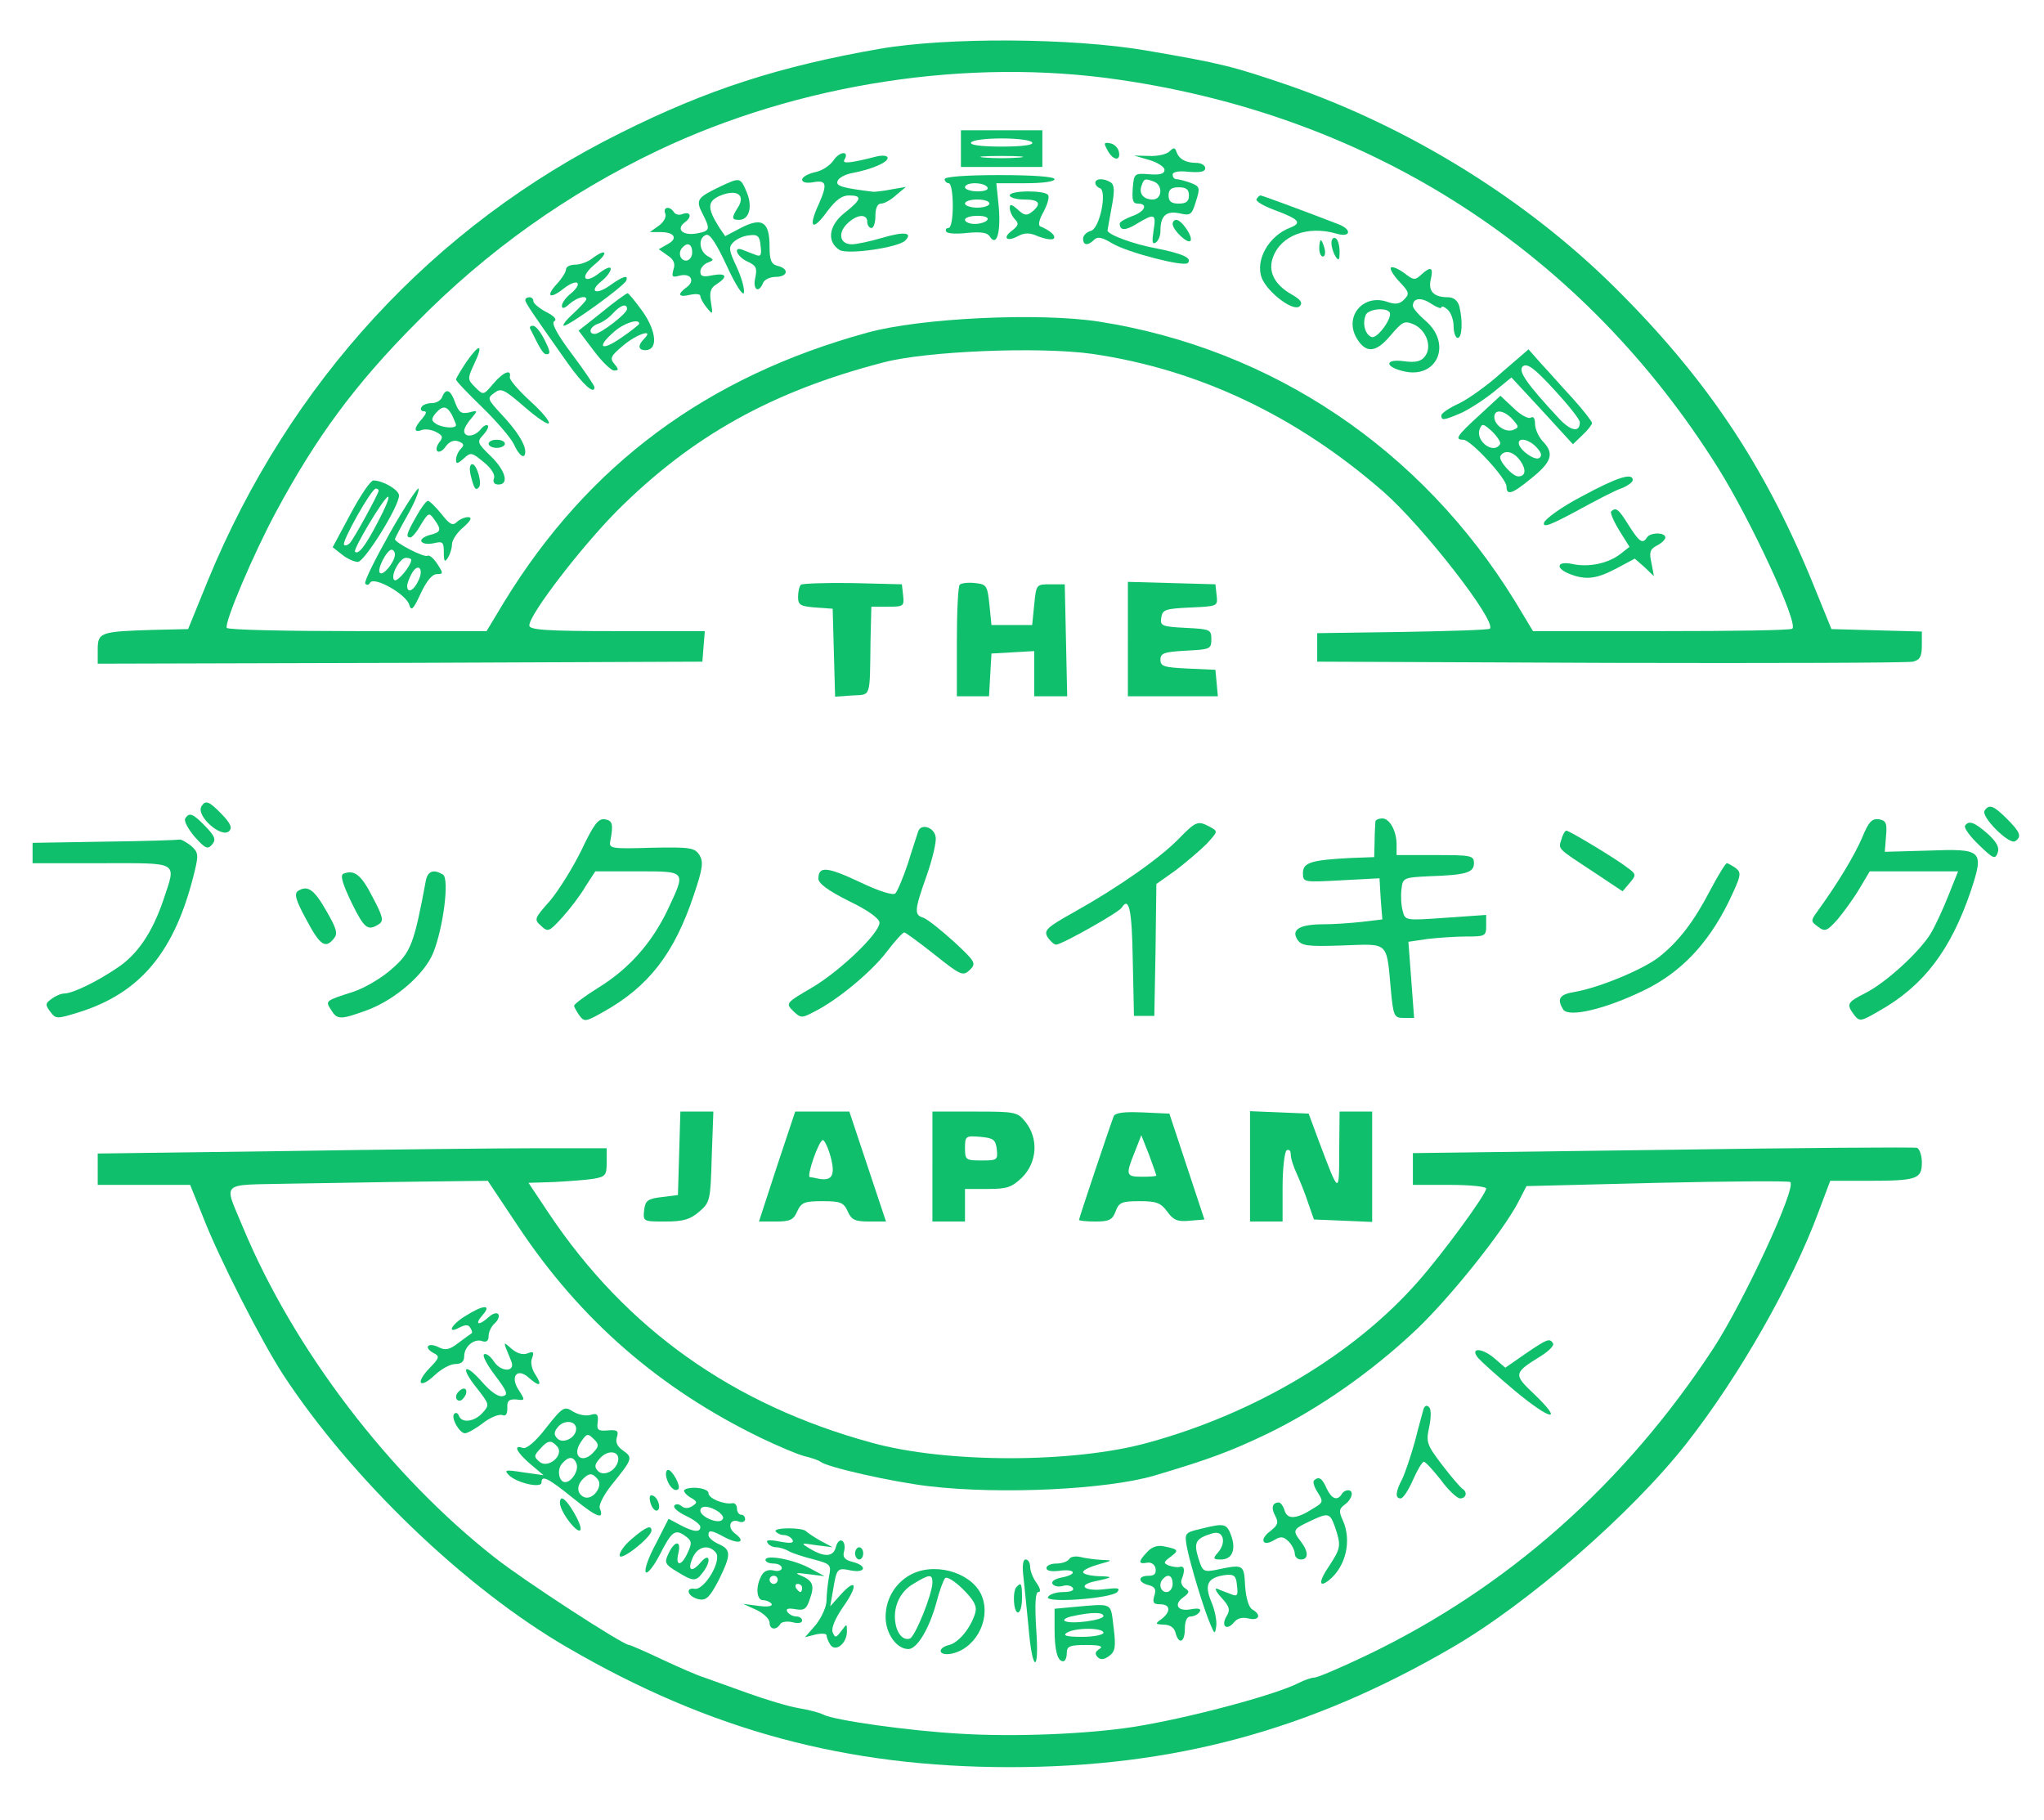
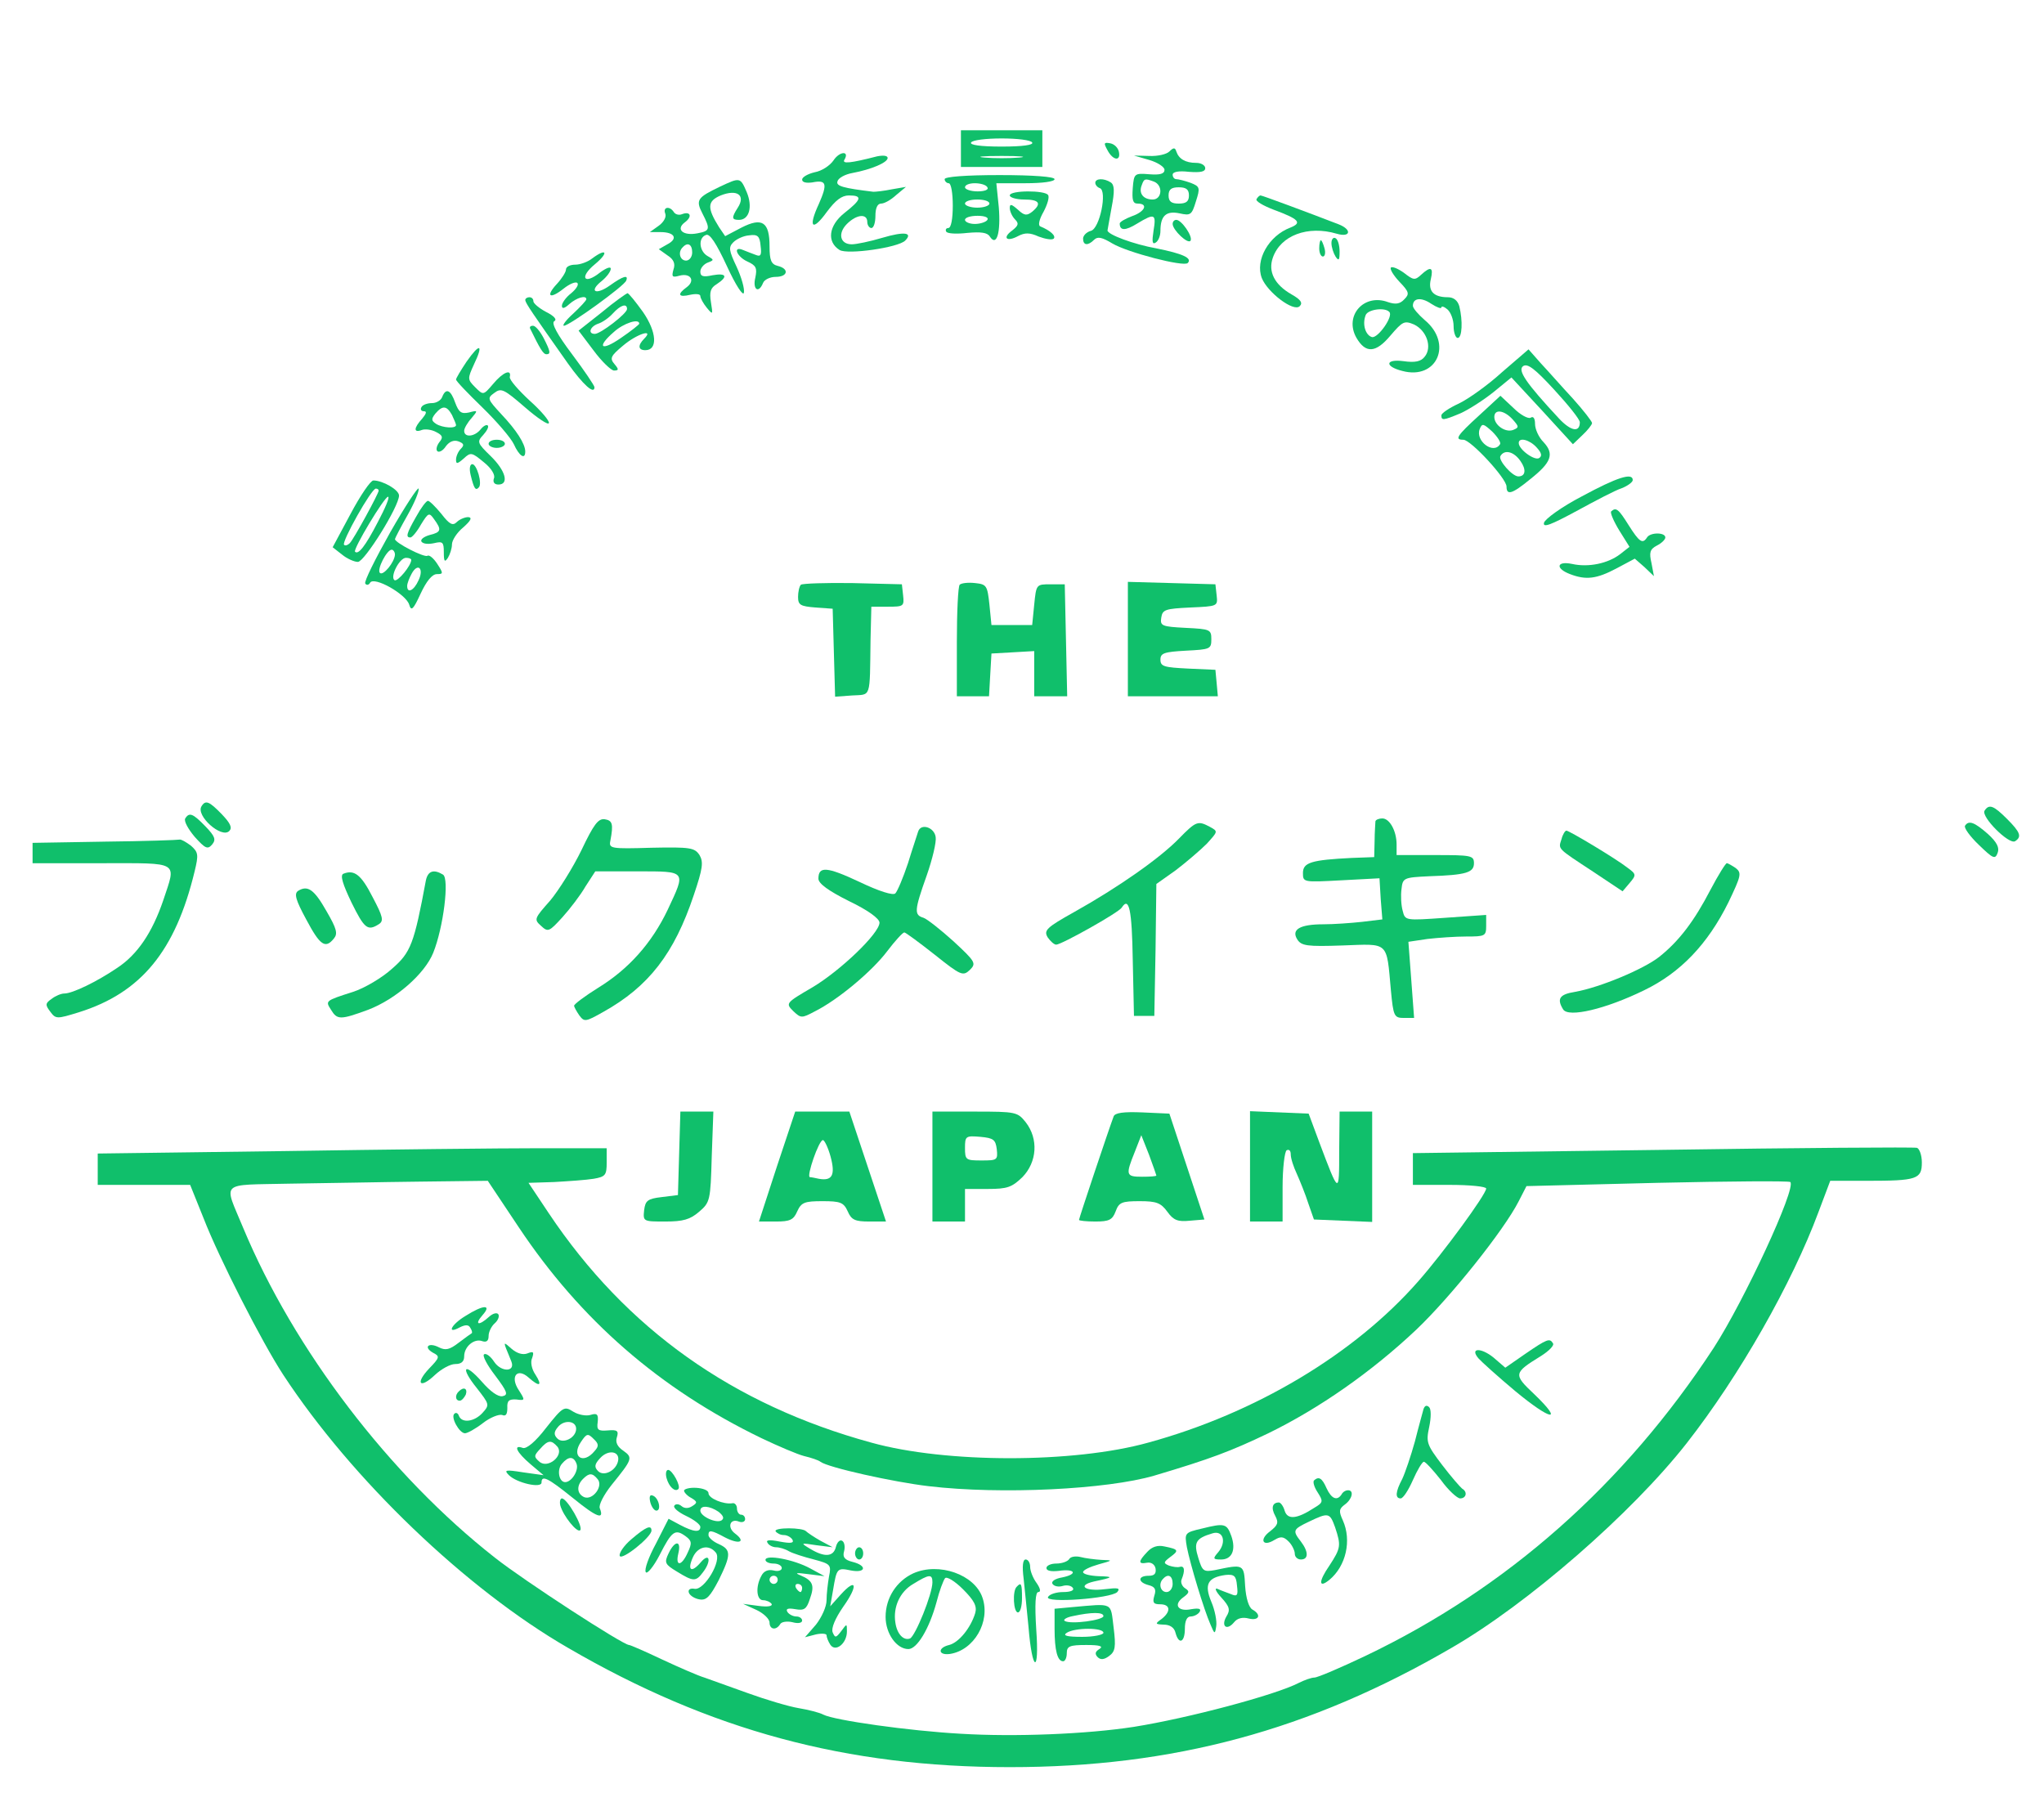
<svg xmlns="http://www.w3.org/2000/svg" version="1.0" width="502pt" height="447pt" viewBox="0 0 502 447" preserveAspectRatio="xMidYMid meet">
  <g transform="translate(0,447) scale(0.1,-0.1)" fill="#10bf6b" stroke="none">
-     <path d="M2160 4350 c-246 -43 -423 -100 -635 -206 -460 -228 -815 -614 -1015 -1101 l-48 -118 -88 -2 c-127 -4 -134 -6 -134 -48 l0 -35 743 2 742 3 3 38 3 37 -215 0 c-176 0 -216 3 -216 14 0 27 127 192 215 281 184 184 381 294 655 365 106 28 383 39 512 21 261 -38 502 -152 716 -339 97 -85 279 -319 261 -336 -2 -3 -99 -6 -214 -8 l-210 -3 0 -35 0 -35 720 -3 c396 -1 730 0 743 3 17 4 22 12 22 40 l0 34 -111 3 -111 3 -48 118 c-118 287 -261 500 -485 722 -218 216 -503 392 -799 495 -138 47 -164 54 -351 86 -181 31 -488 33 -655 4z m590 -76 c624 -91 1139 -425 1470 -954 80 -128 197 -380 182 -394 -3 -4 -147 -6 -321 -6 l-316 0 -44 73 c-229 373 -596 620 -1021 687 -147 23 -441 9 -570 -27 -394 -108 -685 -324 -891 -660 l-44 -73 -317 0 c-174 0 -319 3 -321 8 -7 11 65 181 121 285 99 184 194 313 344 464 173 176 371 317 593 423 347 165 763 229 1135 174z" fill="#10bf6b" />
    <path d="M2360 4105 l0 -45 100 0 100 0 0 45 0 45 -100 0 -100 0 0 -45z m175 15 c4 -6 -23 -10 -75 -10 -52 0 -79 4 -75 10 3 6 37 10 75 10 38 0 72 -4 75 -10z m-32 -37 c-24 -2 -62 -2 -85 0 -24 2 -5 4 42 4 47 0 66 -2 43 -4z" fill="#10bf6b" />
    <path d="M2720 4101 c13 -25 33 -28 28 -4 -2 10 -11 19 -21 21 -16 3 -17 1 -7 -17z" fill="#10bf6b" />
    <path d="M2872 4098 c-7 -7 -29 -12 -50 -11 l-37 1 38 -11 c20 -6 37 -17 37 -24 0 -10 -11 -13 -37 -11 -37 3 -38 2 -41 -34 -2 -29 0 -38 12 -38 27 0 18 -20 -14 -31 -16 -6 -30 -14 -30 -18 0 -18 14 -18 43 0 43 26 47 24 40 -18 -4 -26 -3 -34 5 -29 7 4 12 17 12 29 0 37 14 50 47 43 27 -6 30 -4 40 29 11 34 10 37 -13 46 -14 5 -30 9 -35 9 -5 0 -9 5 -9 11 0 7 15 10 40 7 28 -2 40 0 40 9 0 7 -10 13 -22 13 -27 0 -43 10 -49 28 -3 10 -7 10 -17 0z m-38 -74 c23 -9 20 -44 -3 -44 -23 0 -35 15 -27 35 6 17 8 17 30 9z m86 -34 c0 -15 -7 -20 -25 -20 -18 0 -25 5 -25 20 0 15 7 20 25 20 18 0 25 -5 25 -20z" fill="#10bf6b" />
    <path d="M2047 4076 c-9 -13 -29 -26 -46 -29 -17 -4 -31 -12 -31 -18 0 -7 10 -9 25 -7 35 7 38 -3 16 -53 -27 -58 -16 -69 20 -19 21 28 36 40 54 40 34 0 31 -10 -11 -43 -39 -31 -44 -71 -12 -91 20 -12 144 6 161 23 20 20 -2 23 -56 7 -30 -9 -64 -16 -75 -16 -29 0 -35 27 -12 50 24 24 50 26 50 5 0 -8 5 -15 10 -15 6 0 10 14 10 30 0 19 5 30 14 30 8 0 24 9 37 21 l24 20 -35 -6 c-19 -4 -39 -6 -45 -6 -74 9 -93 14 -88 26 2 8 19 17 36 20 48 9 87 26 87 37 0 6 -11 7 -26 4 -66 -17 -87 -19 -80 -8 13 22 -12 21 -27 -2z" fill="#10bf6b" />
    <path d="M2320 4030 c0 -5 5 -10 10 -10 6 0 10 -25 10 -55 0 -32 -4 -55 -11 -55 -5 0 -8 -4 -5 -9 3 -5 26 -6 52 -3 33 3 49 1 55 -9 17 -26 27 10 22 72 l-6 59 72 0 c41 0 71 4 71 10 0 6 -52 10 -135 10 -83 0 -135 -4 -135 -10z m105 -20 c4 -6 -7 -10 -24 -10 -17 0 -31 5 -31 10 0 6 11 10 24 10 14 0 28 -4 31 -10z m5 -40 c0 -5 -13 -10 -30 -10 -16 0 -30 5 -30 10 0 6 14 10 30 10 17 0 30 -4 30 -10z m-5 -40 c-3 -5 -17 -10 -31 -10 -13 0 -24 5 -24 10 0 6 14 10 31 10 17 0 28 -4 24 -10z" fill="#10bf6b" />
    <path d="M1767 4011 c-54 -26 -59 -32 -42 -65 20 -39 19 -43 -12 -49 -36 -7 -54 10 -31 27 19 14 14 28 -7 20 -7 -3 -16 -1 -20 5 -10 16 -28 13 -21 -4 3 -8 -4 -21 -17 -30 l-21 -15 26 0 c35 0 44 -16 17 -30 l-21 -12 21 -15 c16 -10 20 -21 15 -35 -5 -18 -3 -20 15 -15 27 7 39 -12 18 -28 -25 -18 -21 -26 8 -19 14 3 25 2 25 -3 0 -5 7 -18 16 -29 15 -18 15 -17 10 14 -4 25 -1 35 14 44 29 19 24 28 -10 22 -23 -5 -30 -3 -30 9 0 8 8 18 18 22 16 6 16 7 0 16 -21 12 -24 45 -4 52 9 4 25 -20 51 -76 22 -48 40 -75 42 -66 2 10 -6 38 -18 64 -19 40 -20 48 -8 60 8 8 25 16 39 17 21 3 26 -2 28 -26 3 -23 0 -27 -12 -22 -9 3 -23 9 -31 12 -26 11 -16 -16 10 -28 22 -10 25 -16 20 -40 -7 -29 8 -40 19 -13 3 8 17 15 31 15 30 0 34 20 5 27 -16 4 -20 14 -20 48 0 60 -18 72 -69 46 l-40 -21 -15 22 c-30 48 -29 64 4 78 40 16 62 1 42 -30 -16 -25 -15 -30 3 -30 25 0 34 32 19 68 -16 37 -16 37 -67 13z m-67 -161 c0 -11 -7 -20 -15 -20 -15 0 -21 21 -8 33 12 13 23 7 23 -13z" fill="#10bf6b" />
    <path d="M2690 4021 c0 -5 5 -11 11 -13 19 -6 0 -100 -22 -105 -11 -3 -19 -12 -19 -19 0 -17 12 -18 27 -3 9 9 20 6 45 -9 37 -22 175 -58 185 -48 12 12 -12 23 -77 36 -56 10 -120 34 -120 44 0 2 5 27 10 56 8 41 7 56 -2 62 -17 11 -38 10 -38 -1z" fill="#10bf6b" />
    <path d="M2480 3990 c0 -5 16 -10 35 -10 38 0 44 -10 20 -30 -13 -10 -19 -10 -35 5 -16 14 -20 15 -20 4 0 -8 6 -21 13 -28 10 -10 8 -15 -7 -27 -25 -18 -14 -29 14 -14 17 9 29 9 51 -1 16 -6 33 -9 37 -5 6 7 -9 20 -33 30 -6 2 -3 17 8 36 9 17 15 36 11 41 -7 12 -94 12 -94 -1z" fill="#10bf6b" />
    <path d="M3086 3981 c-3 -5 16 -16 42 -26 62 -23 71 -32 41 -44 -53 -20 -87 -80 -70 -124 14 -35 78 -84 93 -69 8 8 3 16 -20 29 -42 24 -58 56 -46 90 19 55 86 80 157 59 34 -10 38 10 5 23 -75 29 -188 71 -192 71 -3 0 -7 -4 -10 -9z" fill="#10bf6b" />
    <path d="M2880 3920 c0 -15 38 -51 44 -41 6 10 -22 51 -35 51 -5 0 -9 -4 -9 -10z" fill="#10bf6b" />
    <path d="M3270 3873 c0 -10 5 -25 10 -33 8 -12 10 -9 10 12 0 15 -4 30 -10 33 -5 3 -10 -2 -10 -12z" fill="#10bf6b" />
    <path d="M3240 3860 c0 -11 4 -20 9 -20 5 0 7 9 4 20 -3 11 -7 20 -9 20 -2 0 -4 -9 -4 -20z" fill="#10bf6b" />
    <path d="M1454 3835 c-10 -8 -29 -15 -41 -15 -13 0 -23 -5 -23 -12 0 -6 -10 -22 -22 -35 -29 -31 -18 -39 16 -12 15 12 30 18 34 14 4 -4 -3 -15 -15 -25 -13 -10 -23 -24 -23 -31 0 -8 6 -7 18 4 18 16 42 23 42 12 0 -3 -15 -19 -32 -35 -18 -16 -28 -30 -23 -30 13 0 149 98 153 111 6 15 -8 11 -40 -12 -35 -25 -53 -15 -20 11 12 10 22 23 22 30 0 6 -11 2 -26 -9 -40 -32 -52 -12 -13 20 35 29 29 41 -7 14z" fill="#10bf6b" />
    <path d="M3416 3813 c-3 -4 6 -19 21 -35 24 -25 25 -30 12 -43 -11 -12 -22 -13 -40 -7 -59 22 -108 -33 -78 -87 23 -40 48 -38 84 5 30 35 34 37 58 27 31 -15 45 -56 26 -79 -9 -12 -24 -15 -52 -11 -45 6 -47 -13 -3 -24 85 -23 125 67 55 125 -16 14 -29 29 -29 35 0 19 20 22 45 5 14 -9 25 -13 25 -9 0 4 7 2 15 -5 8 -7 15 -25 15 -41 0 -16 5 -29 10 -29 11 0 13 42 4 78 -4 14 -14 22 -28 22 -35 0 -49 15 -42 44 7 30 0 33 -24 11 -15 -14 -19 -13 -42 5 -14 10 -28 16 -32 13z m-4 -109 c11 -10 -27 -64 -42 -62 -16 4 -25 31 -16 54 5 14 47 20 58 8z" fill="#10bf6b" />
    <path d="M1478 3703 l-57 -45 37 -49 c20 -27 43 -49 50 -49 12 0 12 3 1 16 -12 14 -9 20 21 45 34 29 78 43 52 17 -16 -16 -15 -28 3 -28 31 0 28 45 -6 94 -18 25 -35 46 -38 46 -3 -1 -32 -21 -63 -47z m62 8 c0 -11 -65 -61 -79 -61 -18 0 -12 18 8 25 10 3 26 14 36 25 19 21 35 26 35 11z m30 -36 c0 -2 -20 -18 -45 -35 -49 -34 -61 -23 -17 15 23 21 62 34 62 20z" fill="#10bf6b" />
    <path d="M1290 3733 c1 -8 16 -30 105 -156 37 -52 65 -77 65 -58 0 4 -25 41 -55 81 -37 49 -51 76 -44 81 8 4 0 13 -20 23 -17 9 -31 21 -31 26 0 6 -4 10 -10 10 -5 0 -10 -3 -10 -7z" fill="#10bf6b" />
    <path d="M1302 3663 c24 -49 32 -63 40 -63 11 0 10 7 -7 40 -9 17 -20 30 -26 30 -6 0 -9 -3 -7 -7z" fill="#10bf6b" />
    <path d="M1146 3582 c-14 -21 -26 -41 -26 -44 0 -4 29 -34 65 -69 35 -34 70 -75 77 -90 13 -29 28 -39 28 -18 0 19 -22 53 -59 92 -34 37 -35 39 -17 52 17 13 24 9 75 -35 31 -27 58 -45 59 -39 2 5 -19 30 -47 55 -28 26 -50 51 -49 58 5 21 -17 12 -41 -17 -24 -28 -24 -28 -44 -8 -19 19 -19 21 -3 56 24 50 15 54 -18 7z" fill="#10bf6b" />
    <path d="M3689 3556 c-35 -32 -83 -66 -106 -77 -24 -11 -43 -24 -43 -29 0 -13 4 -13 47 5 20 9 56 32 81 52 l44 36 76 -82 75 -82 23 22 c13 12 24 26 24 30 0 4 -21 31 -47 60 -27 29 -62 69 -79 87 l-30 34 -65 -56z m191 -123 c0 -26 -22 -22 -51 9 -81 87 -103 119 -88 129 11 7 29 -7 76 -58 35 -38 63 -73 63 -80z" fill="#10bf6b" />
    <path d="M1086 3495 c-3 -8 -14 -15 -25 -15 -11 0 -23 -4 -26 -10 -3 -5 -1 -10 6 -10 8 0 6 -6 -4 -18 -21 -23 -22 -36 -1 -28 8 3 24 1 35 -5 16 -8 18 -13 8 -25 -6 -8 -9 -18 -5 -22 4 -4 14 1 21 12 9 12 20 16 31 12 13 -5 15 -9 6 -18 -7 -7 -12 -19 -12 -27 0 -11 3 -11 19 3 17 16 20 15 49 -9 19 -15 29 -32 25 -40 -3 -9 1 -15 11 -15 27 0 18 34 -19 70 -33 32 -34 35 -18 52 9 10 14 20 11 23 -3 3 -11 -1 -18 -10 -15 -18 -40 -20 -40 -3 0 6 8 20 18 31 16 19 16 20 -6 14 -19 -4 -25 0 -34 24 -11 32 -23 37 -32 14z m24 -44 c5 -11 10 -22 10 -25 0 -9 -33 -7 -49 3 -12 8 -12 12 -2 25 18 21 28 20 41 -3z" fill="#10bf6b" />
    <path d="M3633 3450 c-56 -51 -61 -60 -39 -60 18 0 106 -95 106 -115 0 -22 13 -19 58 18 52 41 60 62 33 91 -12 12 -21 32 -21 45 0 13 -4 20 -11 15 -6 -3 -25 7 -42 24 l-32 30 -52 -48z m82 -10 c16 -18 16 -20 1 -26 -19 -7 -46 12 -46 32 0 20 24 17 45 -6z m-31 -61 c-16 -26 -61 8 -50 37 6 15 9 14 31 -6 13 -13 22 -27 19 -31z m90 -8 c12 -13 14 -21 6 -26 -11 -7 -50 21 -50 37 0 15 27 8 44 -11z m-40 -33 c15 -21 13 -38 -5 -38 -15 0 -50 40 -44 50 10 17 33 11 49 -12z" fill="#10bf6b" />
    <path d="M1200 3380 c0 -5 9 -10 20 -10 11 0 20 5 20 10 0 6 -9 10 -20 10 -11 0 -20 -4 -20 -10z" fill="#10bf6b" />
    <path d="M1156 3303 c8 -33 12 -39 20 -30 9 9 -5 57 -16 57 -6 0 -8 -11 -4 -27z" fill="#10bf6b" />
    <path d="M3885 3251 c-50 -26 -91 -56 -93 -65 -3 -13 17 -5 80 29 46 25 95 51 111 56 15 6 27 15 27 20 0 19 -38 7 -125 -40z" fill="#10bf6b" />
    <path d="M861 3208 l-44 -82 23 -18 c12 -10 30 -18 39 -18 16 0 101 136 101 163 0 14 -40 37 -63 37 -7 0 -32 -37 -56 -82z m69 57 c0 -7 -61 -119 -71 -129 -5 -5 -11 -7 -14 -4 -7 6 67 138 78 138 4 0 7 -2 7 -5z m-2 -77 c-31 -60 -48 -81 -56 -73 -6 5 72 135 81 135 5 0 -7 -28 -25 -62z" fill="#10bf6b" />
    <path d="M958 3162 c-36 -64 -64 -120 -61 -125 3 -5 9 -4 12 2 10 16 88 -28 96 -54 5 -17 10 -12 28 27 14 30 28 48 40 48 16 0 16 2 1 25 -9 14 -20 23 -24 20 -8 -5 -80 32 -80 41 0 2 14 29 31 59 17 30 29 59 27 65 -1 5 -33 -43 -70 -108z m12 -54 c-1 -19 -29 -53 -37 -45 -8 8 17 57 29 57 4 0 8 -6 8 -12z m40 -13 c0 -14 -33 -54 -41 -50 -12 8 12 55 28 55 7 0 13 -2 13 -5z m18 -50 c-11 -25 -28 -34 -28 -14 0 6 5 19 11 30 15 28 31 13 17 -16z" fill="#10bf6b" />
    <path d="M1022 3201 c-24 -42 -26 -51 -14 -51 4 0 16 14 26 32 18 29 20 30 32 13 19 -26 18 -32 -11 -39 -14 -4 -23 -11 -20 -16 4 -6 17 -7 31 -4 21 5 24 3 24 -22 0 -23 2 -26 10 -14 5 8 10 23 10 33 0 10 12 29 28 42 19 17 22 24 12 25 -9 0 -22 -6 -28 -12 -10 -10 -18 -6 -38 20 -14 17 -29 32 -33 32 -4 0 -17 -17 -29 -39z" fill="#10bf6b" />
    <path d="M3957 3214 c-3 -3 6 -24 20 -47 l25 -40 -23 -18 c-30 -23 -78 -33 -118 -24 -38 8 -42 -11 -5 -25 39 -15 65 -12 114 14 l45 24 24 -21 23 -22 -6 32 c-6 26 -4 34 13 43 12 6 21 15 21 20 0 13 -37 13 -45 0 -11 -17 -19 -11 -45 30 -25 40 -31 45 -43 34z" fill="#10bf6b" />
    <path d="M1967 3034 c-4 -4 -7 -18 -7 -30 0 -20 6 -23 43 -26 l42 -3 3 -108 3 -108 42 3 c47 3 43 -10 45 136 l2 82 41 0 c38 0 40 1 37 28 l-3 27 -121 3 c-66 1 -123 -1 -127 -4z" fill="#10bf6b" />
    <path d="M2357 3034 c-4 -4 -7 -67 -7 -141 l0 -133 39 0 40 0 3 53 3 52 53 3 52 3 0 -55 0 -56 40 0 41 0 -3 138 -3 137 -35 0 c-35 0 -35 0 -40 -50 l-5 -50 -50 0 -50 0 -5 50 c-5 47 -7 50 -35 53 -17 2 -34 0 -38 -4z" fill="#10bf6b" />
    <path d="M2770 2900 l0 -140 111 0 110 0 -3 33 -3 32 -67 3 c-59 3 -68 5 -68 22 0 16 9 19 63 22 59 3 62 4 62 28 0 24 -3 25 -63 28 -59 3 -63 5 -60 25 3 20 10 22 71 25 68 3 68 3 65 30 l-3 27 -107 3 -108 3 0 -141z" fill="#10bf6b" />
    <path d="M495 2490 c-15 -23 49 -80 68 -61 8 8 3 19 -18 41 -31 32 -40 36 -50 20z" fill="#10bf6b" />
    <path d="M4874 2479 c-9 -15 60 -84 75 -75 17 11 13 22 -20 55 -33 33 -44 37 -55 20z" fill="#10bf6b" />
    <path d="M455 2460 c-4 -6 7 -26 23 -45 26 -29 32 -32 43 -19 10 12 7 20 -16 44 -31 32 -40 36 -50 20z" fill="#10bf6b" />
    <path d="M1428 2382 c-21 -43 -56 -99 -77 -124 -39 -44 -40 -46 -22 -62 17 -16 20 -14 52 21 19 21 45 55 57 76 l24 37 104 0 c121 0 119 2 74 -94 -39 -82 -96 -146 -171 -192 -32 -20 -59 -40 -59 -44 0 -3 6 -14 13 -24 12 -16 15 -16 59 9 111 62 174 143 222 287 22 65 24 81 14 98 -12 18 -22 20 -118 18 -100 -3 -105 -2 -101 17 8 42 5 50 -14 53 -16 2 -27 -13 -57 -76z" fill="#10bf6b" />
    <path d="M3378 2453 c0 -5 -2 -26 -2 -48 l-1 -40 -55 -2 c-99 -5 -120 -11 -120 -37 0 -23 1 -23 94 -18 l94 5 3 -51 4 -50 -50 -6 c-27 -3 -70 -6 -95 -6 -58 0 -79 -13 -64 -37 10 -16 24 -18 111 -15 115 4 108 12 119 -110 6 -64 8 -68 32 -68 l25 0 -7 94 -7 93 47 7 c26 3 69 6 95 6 46 0 49 1 49 26 l0 27 -100 -7 c-99 -7 -99 -7 -105 17 -4 14 -5 38 -3 53 3 28 5 29 68 32 91 3 110 9 110 32 0 19 -7 20 -95 20 l-95 0 0 26 c0 33 -17 64 -35 64 -8 0 -16 -3 -17 -7z" fill="#10bf6b" />
-     <path d="M4573 2412 c-19 -44 -60 -112 -110 -181 -16 -22 -16 -24 2 -37 17 -13 22 -11 48 18 15 18 40 52 54 76 l25 42 108 0 109 0 -24 -60 c-13 -33 -33 -76 -44 -94 -29 -46 -110 -120 -160 -145 -45 -23 -47 -27 -27 -54 13 -16 16 -16 59 9 111 62 178 150 228 298 32 98 28 102 -105 97 l-107 -3 3 38 c3 33 0 39 -18 42 -17 2 -25 -7 -41 -46z" fill="#10bf6b" />
    <path d="M2895 2410 c-47 -48 -148 -119 -257 -180 -68 -38 -75 -45 -65 -62 7 -10 16 -18 21 -18 13 0 154 79 161 91 18 28 25 -5 27 -128 l3 -138 25 0 25 0 3 162 2 162 48 34 c26 20 60 49 76 65 27 30 28 30 8 41 -30 16 -34 15 -77 -29z" fill="#10bf6b" />
    <path d="M4826 2442 c-3 -5 12 -26 34 -47 35 -34 40 -36 46 -20 5 13 -1 26 -24 47 -33 29 -47 34 -56 20z" fill="#10bf6b" />
    <path d="M2255 2428 c-2 -7 -14 -42 -25 -78 -12 -36 -26 -69 -31 -74 -5 -6 -40 5 -88 28 -81 38 -101 39 -101 8 0 -12 25 -30 75 -55 46 -22 75 -43 75 -53 0 -26 -96 -118 -165 -159 -65 -38 -66 -39 -47 -58 19 -18 21 -18 53 -1 58 29 142 100 178 148 19 25 38 46 42 46 3 0 37 -25 75 -55 64 -51 69 -53 86 -37 16 16 14 20 -40 70 -31 28 -65 55 -74 58 -23 7 -23 17 8 104 14 40 24 82 22 94 -3 24 -36 35 -43 14z" fill="#10bf6b" />
    <path d="M3835 2409 c-8 -25 -12 -21 78 -80 l72 -48 17 20 c17 20 17 22 -5 38 -28 22 -143 91 -150 91 -3 0 -9 -9 -12 -21z" fill="#10bf6b" />
    <path d="M258 2403 l-178 -3 0 -25 0 -25 170 0 c194 0 183 6 151 -91 -27 -79 -63 -133 -113 -166 -50 -34 -110 -63 -130 -63 -8 0 -22 -6 -31 -13 -16 -11 -16 -15 -4 -31 14 -19 16 -19 71 -2 153 48 237 151 284 346 10 41 9 47 -9 63 -12 9 -24 16 -28 15 -3 -1 -86 -4 -183 -5z" fill="#10bf6b" />
    <path d="M4201 2285 c-40 -77 -77 -126 -126 -165 -38 -30 -145 -75 -207 -86 -38 -6 -45 -17 -29 -43 13 -21 105 1 199 47 89 43 156 113 207 216 31 65 33 72 18 84 -9 6 -19 12 -22 12 -3 0 -21 -29 -40 -65z" fill="#10bf6b" />
    <path d="M843 2324 c-8 -4 -1 -26 20 -70 32 -65 40 -71 67 -54 13 8 11 18 -15 67 -28 55 -45 68 -72 57z" fill="#10bf6b" />
    <path d="M1046 2308 c-29 -156 -37 -177 -83 -217 -24 -22 -68 -48 -96 -57 -69 -22 -68 -22 -54 -44 15 -25 23 -25 91 0 68 26 139 88 160 140 25 62 40 182 24 192 -23 14 -37 9 -42 -14z" fill="#10bf6b" />
    <path d="M732 2282 c-10 -7 -6 -22 20 -70 34 -64 47 -73 68 -47 10 12 7 24 -18 67 -30 53 -46 65 -70 50z" fill="#10bf6b" />
    <path d="M1668 1638 l-3 -103 -40 -5 c-35 -4 -40 -9 -43 -32 -3 -28 -2 -28 52 -28 44 0 61 5 83 24 27 23 28 28 31 135 l4 111 -41 0 -40 0 -3 -102z" fill="#10bf6b" />
    <path d="M1908 1605 l-44 -135 42 0 c34 0 43 4 52 25 10 22 18 25 62 25 44 0 52 -3 62 -25 9 -21 18 -25 53 -25 l41 0 -45 135 -45 135 -67 0 -66 0 -45 -135z m132 24 c12 -45 4 -60 -29 -54 -9 2 -19 4 -22 4 -9 1 22 91 32 91 4 0 13 -19 19 -41z" fill="#10bf6b" />
    <path d="M2290 1605 l0 -135 40 0 40 0 0 40 0 40 56 0 c48 0 59 4 85 29 36 37 40 94 8 135 -20 25 -24 26 -125 26 l-104 0 0 -135z m158 43 c3 -27 1 -28 -37 -28 -39 0 -41 1 -41 31 0 29 2 30 38 27 32 -3 37 -7 40 -30z" fill="#10bf6b" />
    <path d="M2735 1728 c-12 -32 -85 -250 -85 -254 0 -2 18 -4 40 -4 34 0 42 4 50 25 8 22 15 25 59 25 41 0 52 -4 68 -26 15 -21 26 -25 55 -22 l36 3 -43 130 -43 130 -66 3 c-47 2 -68 -1 -71 -10z m105 -145 c0 -2 -16 -3 -35 -3 -40 0 -41 4 -18 61 l16 41 19 -48 c10 -27 18 -50 18 -51z" fill="#10bf6b" />
    <path d="M3070 1605 l0 -135 40 0 40 0 0 84 c0 47 5 88 10 91 6 3 10 -1 10 -10 0 -10 7 -31 15 -48 8 -18 21 -50 28 -72 l14 -40 71 -3 72 -3 0 136 0 135 -40 0 -40 0 -1 -97 c0 -108 0 -108 -49 22 l-26 70 -72 3 -72 3 0 -136z" fill="#10bf6b" />
    <path d="M4083 1646 l-613 -8 0 -39 0 -39 90 0 c50 0 90 -4 90 -9 0 -14 -106 -159 -167 -228 -157 -179 -400 -324 -663 -396 -183 -51 -497 -51 -680 0 -340 93 -602 279 -792 563 l-50 75 63 2 c35 2 79 5 97 8 29 5 32 9 32 40 l0 35 -167 0 c-93 0 -374 -3 -626 -7 l-457 -6 0 -39 0 -38 114 0 113 0 33 -82 c38 -98 143 -304 196 -385 168 -256 448 -525 699 -670 349 -203 684 -293 1085 -293 401 0 736 90 1085 293 187 108 442 330 577 502 130 166 259 393 324 568 l29 77 90 0 c123 0 135 4 135 45 0 18 -6 34 -12 36 -7 2 -289 0 -625 -5z m-2809 -190 c152 -228 346 -397 596 -518 42 -20 89 -40 105 -44 17 -4 35 -10 40 -14 18 -14 180 -50 266 -60 178 -21 438 -8 554 26 138 41 188 60 280 104 125 61 254 151 364 255 84 80 215 244 251 315 l19 37 321 8 c177 4 324 5 327 2 15 -15 -113 -291 -188 -407 -219 -335 -508 -591 -856 -757 -61 -29 -117 -53 -125 -53 -7 0 -24 -6 -38 -13 -58 -30 -273 -87 -405 -108 -116 -18 -293 -25 -425 -17 -127 7 -311 33 -338 47 -9 5 -37 12 -61 16 -24 4 -81 21 -125 37 -45 16 -92 33 -106 38 -14 4 -60 24 -103 44 -42 20 -79 36 -82 36 -15 0 -258 158 -329 214 -259 203 -494 511 -619 811 -48 116 -60 104 115 108 84 1 228 4 319 5 l167 2 76 -114z" fill="#10bf6b" />
    <path d="M1143 1238 c-35 -21 -47 -46 -14 -28 14 7 22 7 26 -1 4 -6 5 -11 4 -13 -2 -1 -17 -12 -33 -24 -22 -17 -32 -19 -48 -11 -25 13 -39 1 -15 -13 18 -9 17 -12 -9 -39 -35 -37 -23 -51 14 -16 16 15 38 27 50 27 15 0 22 6 22 19 0 24 25 45 45 37 10 -3 15 1 15 13 0 10 7 24 15 31 8 7 12 17 9 22 -3 5 -13 3 -23 -6 -25 -23 -37 -20 -16 4 24 27 2 26 -42 -2z" fill="#10bf6b" />
    <path d="M3746 1145 l-49 -34 -29 25 c-31 25 -59 24 -37 -2 7 -8 48 -45 91 -81 87 -72 120 -78 46 -7 -52 49 -51 52 17 94 19 12 33 26 29 31 -8 13 -14 11 -68 -26z" fill="#10bf6b" />
    <path d="M1243 1158 c4 -10 10 -24 13 -32 10 -26 -25 -26 -42 -1 -9 14 -20 22 -25 19 -5 -3 7 -26 27 -52 30 -40 33 -48 18 -51 -11 -2 -30 12 -50 35 -44 50 -55 37 -13 -15 31 -40 32 -41 14 -61 -20 -22 -51 -26 -58 -7 -2 6 -7 9 -11 5 -10 -8 12 -48 26 -48 6 0 26 11 44 25 18 14 39 22 47 20 9 -4 13 1 13 17 -1 18 4 22 22 21 22 -3 22 -2 6 23 -22 33 -4 56 24 31 27 -24 35 -21 17 7 -9 13 -13 31 -8 41 5 15 3 17 -12 11 -11 -4 -25 0 -38 11 -19 17 -20 17 -14 1z" fill="#10bf6b" />
    <path d="M1127 1053 c-10 -9 -9 -23 2 -23 5 0 11 7 15 15 5 15 -5 20 -17 8z" fill="#10bf6b" />
    <path d="M1341 963 c-26 -34 -48 -52 -57 -49 -25 9 -15 -11 19 -40 l32 -27 -50 7 c-44 7 -48 6 -35 -7 19 -19 80 -33 80 -18 0 19 15 12 77 -38 59 -48 78 -55 66 -25 -3 8 10 33 29 57 51 63 53 67 29 84 -15 10 -20 21 -16 33 5 16 1 19 -22 17 -24 -2 -28 1 -25 21 2 19 -2 22 -18 17 -10 -3 -29 0 -42 8 -22 14 -25 13 -67 -40z m74 -2 c0 -22 -32 -38 -46 -24 -9 9 -9 16 1 28 15 19 45 16 45 -4z m45 -55 c-28 -34 -58 -13 -33 23 14 21 17 21 31 7 13 -12 13 -18 2 -30z m-91 11 c17 -21 -23 -55 -44 -37 -14 12 -14 15 1 31 20 23 28 23 43 6z m149 -35 c-5 -24 -35 -39 -49 -25 -10 10 -9 17 5 32 20 22 49 17 44 -7z m-102 -7 c6 -16 -12 -45 -28 -45 -15 0 -21 30 -8 45 16 19 29 19 36 0z m52 -38 c14 -17 -12 -52 -33 -44 -18 8 -20 28 -3 45 15 15 23 15 36 -1z" fill="#10bf6b" />
    <path d="M3496 1009 c-2 -8 -12 -43 -21 -79 -10 -36 -24 -77 -31 -92 -17 -32 -18 -48 -4 -48 6 0 19 20 30 45 11 25 23 45 27 45 4 0 23 -21 42 -45 18 -25 40 -45 47 -45 15 0 19 16 5 24 -4 3 -27 29 -49 58 -38 50 -40 56 -32 93 5 24 5 44 0 49 -6 6 -11 4 -14 -5z" fill="#10bf6b" />
    <path d="M1637 840 c6 -22 21 -35 29 -27 7 7 -15 47 -25 47 -5 0 -7 -9 -4 -20z" fill="#10bf6b" />
    <path d="M3227 834 c-3 -4 1 -17 9 -29 14 -22 14 -25 -8 -38 -43 -28 -66 -30 -73 -7 -3 11 -10 20 -14 20 -16 0 -20 -13 -9 -33 9 -17 6 -23 -13 -38 -27 -20 -18 -39 11 -21 15 9 22 9 35 -4 8 -8 15 -22 15 -30 0 -8 7 -14 15 -14 19 0 19 19 0 44 -21 27 -20 30 20 49 48 23 51 22 64 -14 15 -45 14 -51 -14 -94 -27 -39 -27 -57 0 -35 41 34 55 97 33 146 -10 22 -10 28 5 39 18 13 23 35 8 35 -6 0 -13 -4 -16 -10 -11 -17 -25 -11 -37 15 -11 25 -19 30 -31 19z" fill="#10bf6b" />
    <path d="M1680 809 c0 -4 8 -13 18 -18 15 -9 15 -12 2 -20 -9 -6 -19 -6 -26 0 -7 6 -15 6 -18 1 -3 -5 10 -16 29 -25 19 -9 35 -21 35 -27 0 -14 -16 -13 -50 5 l-28 15 -31 -61 c-18 -33 -29 -64 -25 -70 3 -6 19 13 34 42 30 59 38 65 64 46 15 -11 16 -17 5 -40 -15 -34 -31 -35 -23 -2 8 33 -9 32 -24 0 -11 -23 -9 -27 21 -45 39 -24 46 -25 63 -2 22 28 17 51 -5 25 -23 -27 -34 -20 -19 13 12 26 39 32 56 11 16 -19 -28 -93 -52 -89 -11 2 -17 -2 -14 -10 3 -7 14 -14 26 -16 17 -3 26 7 47 47 31 63 31 75 0 89 -14 6 -25 16 -25 22 0 13 6 13 41 -6 35 -18 52 -11 24 10 -20 15 -12 38 10 29 8 -3 15 0 15 6 0 6 -4 11 -10 11 -5 0 -10 7 -10 15 0 9 -6 15 -12 13 -21 -3 -58 12 -58 25 0 7 -14 12 -30 13 -17 1 -30 -3 -30 -7z m85 -52 c12 -10 14 -16 7 -21 -13 -8 -52 10 -52 24 0 14 23 12 45 -3z" fill="#10bf6b" />
    <path d="M1597 781 c3 -12 10 -21 15 -21 13 0 6 32 -9 37 -7 3 -9 -3 -6 -16z" fill="#10bf6b" />
    <path d="M1376 773 c7 -26 42 -69 49 -61 8 8 -32 78 -45 78 -4 0 -6 -8 -4 -17z" fill="#10bf6b" />
    <path d="M2952 716 c-43 -10 -43 -11 -37 -46 8 -41 42 -154 58 -190 10 -24 11 -24 14 -4 2 12 -3 39 -12 60 -18 43 -9 60 35 66 21 2 26 -2 28 -26 3 -24 1 -28 -15 -21 -10 4 -25 9 -33 13 -8 3 -4 -7 10 -22 20 -22 22 -30 12 -46 -14 -24 1 -36 19 -14 8 10 21 13 36 9 25 -6 32 9 9 22 -9 5 -16 28 -18 58 -3 54 -3 54 -74 39 -28 -5 -31 -3 -41 30 -12 38 -6 48 34 60 27 9 36 -21 15 -46 -14 -16 -13 -18 7 -18 27 0 37 24 25 58 -11 30 -16 32 -72 18z" fill="#10bf6b" />
    <path d="M1551 690 c-18 -15 -31 -34 -29 -41 4 -13 78 46 78 62 0 15 -14 9 -49 -21z" fill="#10bf6b" />
    <path d="M1905 709 c4 -5 12 -9 20 -9 8 0 17 -5 21 -11 5 -9 -4 -10 -31 -5 -25 5 -35 4 -30 -3 3 -6 13 -11 21 -11 8 0 22 -4 32 -10 9 -5 37 -14 61 -20 41 -11 43 -13 37 -42 -3 -17 -6 -43 -6 -58 0 -16 -12 -42 -26 -60 l-27 -31 27 7 c14 3 26 2 26 -2 0 -5 4 -15 9 -23 13 -20 41 3 41 32 0 20 0 20 -14 1 -13 -17 -15 -17 -21 -3 -4 10 6 34 26 63 37 52 33 73 -6 30 l-26 -29 7 40 c9 54 10 55 44 48 37 -7 40 12 4 21 -20 5 -25 12 -21 26 3 11 1 23 -5 26 -5 3 -12 -3 -15 -15 -6 -25 -28 -26 -63 -5 -25 15 -24 15 15 9 l40 -5 -30 16 c-16 9 -32 20 -35 23 -8 10 -81 10 -75 0z" fill="#10bf6b" />
    <path d="M2818 659 c-23 -24 -23 -31 -1 -27 10 2 19 -4 21 -14 2 -13 -3 -18 -17 -18 -27 0 -27 -16 0 -23 16 -4 19 -11 14 -26 -5 -17 -2 -21 14 -21 26 0 27 -18 4 -36 -17 -12 -16 -13 5 -14 15 0 26 -7 29 -20 8 -30 23 -24 23 10 0 19 5 30 14 30 8 0 18 5 22 11 5 8 -1 10 -20 7 -33 -7 -45 11 -20 29 15 11 16 15 5 22 -8 5 -12 15 -9 22 9 22 7 34 -4 31 -6 -2 -18 0 -27 3 -14 6 -14 8 3 21 22 16 21 19 -14 26 -17 4 -31 -1 -42 -13z m62 -79 c0 -11 -7 -20 -15 -20 -15 0 -21 21 -8 33 12 13 23 7 23 -13z" fill="#10bf6b" />
    <path d="M2100 655 c0 -8 5 -15 10 -15 6 0 10 7 10 15 0 8 -4 15 -10 15 -5 0 -10 -7 -10 -15z" fill="#10bf6b" />
    <path d="M1880 639 c0 -5 9 -9 20 -9 11 0 20 -5 20 -11 0 -6 -9 -9 -20 -6 -13 3 -24 -1 -30 -13 -15 -27 -12 -60 4 -60 8 0 17 -4 21 -9 3 -6 -10 -8 -32 -5 l-38 5 33 -15 c17 -8 32 -22 32 -31 0 -17 16 -20 26 -4 3 6 17 8 30 5 14 -4 24 -2 24 4 0 5 -6 10 -14 10 -8 0 -18 5 -22 11 -5 8 1 10 19 7 22 -4 28 0 36 25 12 33 8 45 -23 58 -15 6 -11 7 19 3 l40 -5 -35 19 c-40 22 -110 35 -110 21z m30 -49 c0 -5 -4 -10 -10 -10 -5 0 -10 5 -10 10 0 6 5 10 10 10 6 0 10 -4 10 -10z m60 -20 c0 -5 -2 -10 -4 -10 -3 0 -8 5 -11 10 -3 6 -1 10 4 10 6 0 11 -4 11 -10z" fill="#10bf6b" />
    <path d="M2626 641 c-4 -6 -18 -11 -32 -11 -13 0 -24 -5 -24 -11 0 -7 12 -9 30 -7 41 6 48 -8 9 -16 -18 -3 -28 -10 -24 -16 4 -6 15 -8 25 -5 10 3 21 1 25 -5 4 -6 -6 -10 -24 -10 -16 0 -33 -5 -37 -12 -10 -16 154 -4 170 12 8 10 2 11 -31 7 -48 -6 -69 9 -26 19 48 10 49 12 11 13 -21 1 -38 5 -38 10 0 5 17 13 38 19 36 10 36 10 7 11 -16 1 -40 4 -51 7 -12 3 -25 1 -28 -5z" fill="#10bf6b" />
    <path d="M2514 593 c3 -27 8 -80 12 -119 9 -111 27 -117 19 -6 -4 63 -2 92 5 92 7 0 5 9 -4 22 -9 12 -16 30 -16 40 0 10 -5 18 -11 18 -7 0 -9 -16 -5 -47z" fill="#10bf6b" />
    <path d="M2243 606 c-41 -19 -68 -60 -68 -107 0 -41 27 -79 56 -79 21 0 51 49 69 115 7 28 17 54 21 59 4 5 24 -7 44 -27 28 -28 35 -42 30 -59 -11 -36 -40 -72 -64 -78 -29 -7 -27 -26 2 -22 59 9 100 79 80 138 -19 57 -107 88 -170 60z m47 -22 c0 -29 -42 -132 -55 -138 -16 -6 -32 11 -36 39 -6 38 11 76 44 95 39 24 47 25 47 4z" fill="#10bf6b" />
    <path d="M2497 573 c-11 -10 -8 -63 3 -63 6 0 10 16 10 35 0 36 -2 40 -13 28z" fill="#10bf6b" />
    <path d="M2633 523 l-43 -4 0 -49 c0 -53 7 -80 21 -80 5 0 9 9 9 20 0 17 7 20 48 20 33 0 43 -3 32 -10 -10 -6 -12 -12 -4 -20 7 -7 16 -6 28 3 15 11 17 22 11 70 -8 63 1 59 -102 50z m77 -22 c0 -10 -80 -21 -95 -12 -5 3 4 9 20 12 46 10 75 10 75 0z m0 -41 c0 -5 -24 -10 -52 -10 -38 0 -49 3 -38 10 20 13 90 13 90 0z" fill="#10bf6b" />
  </g>
</svg>